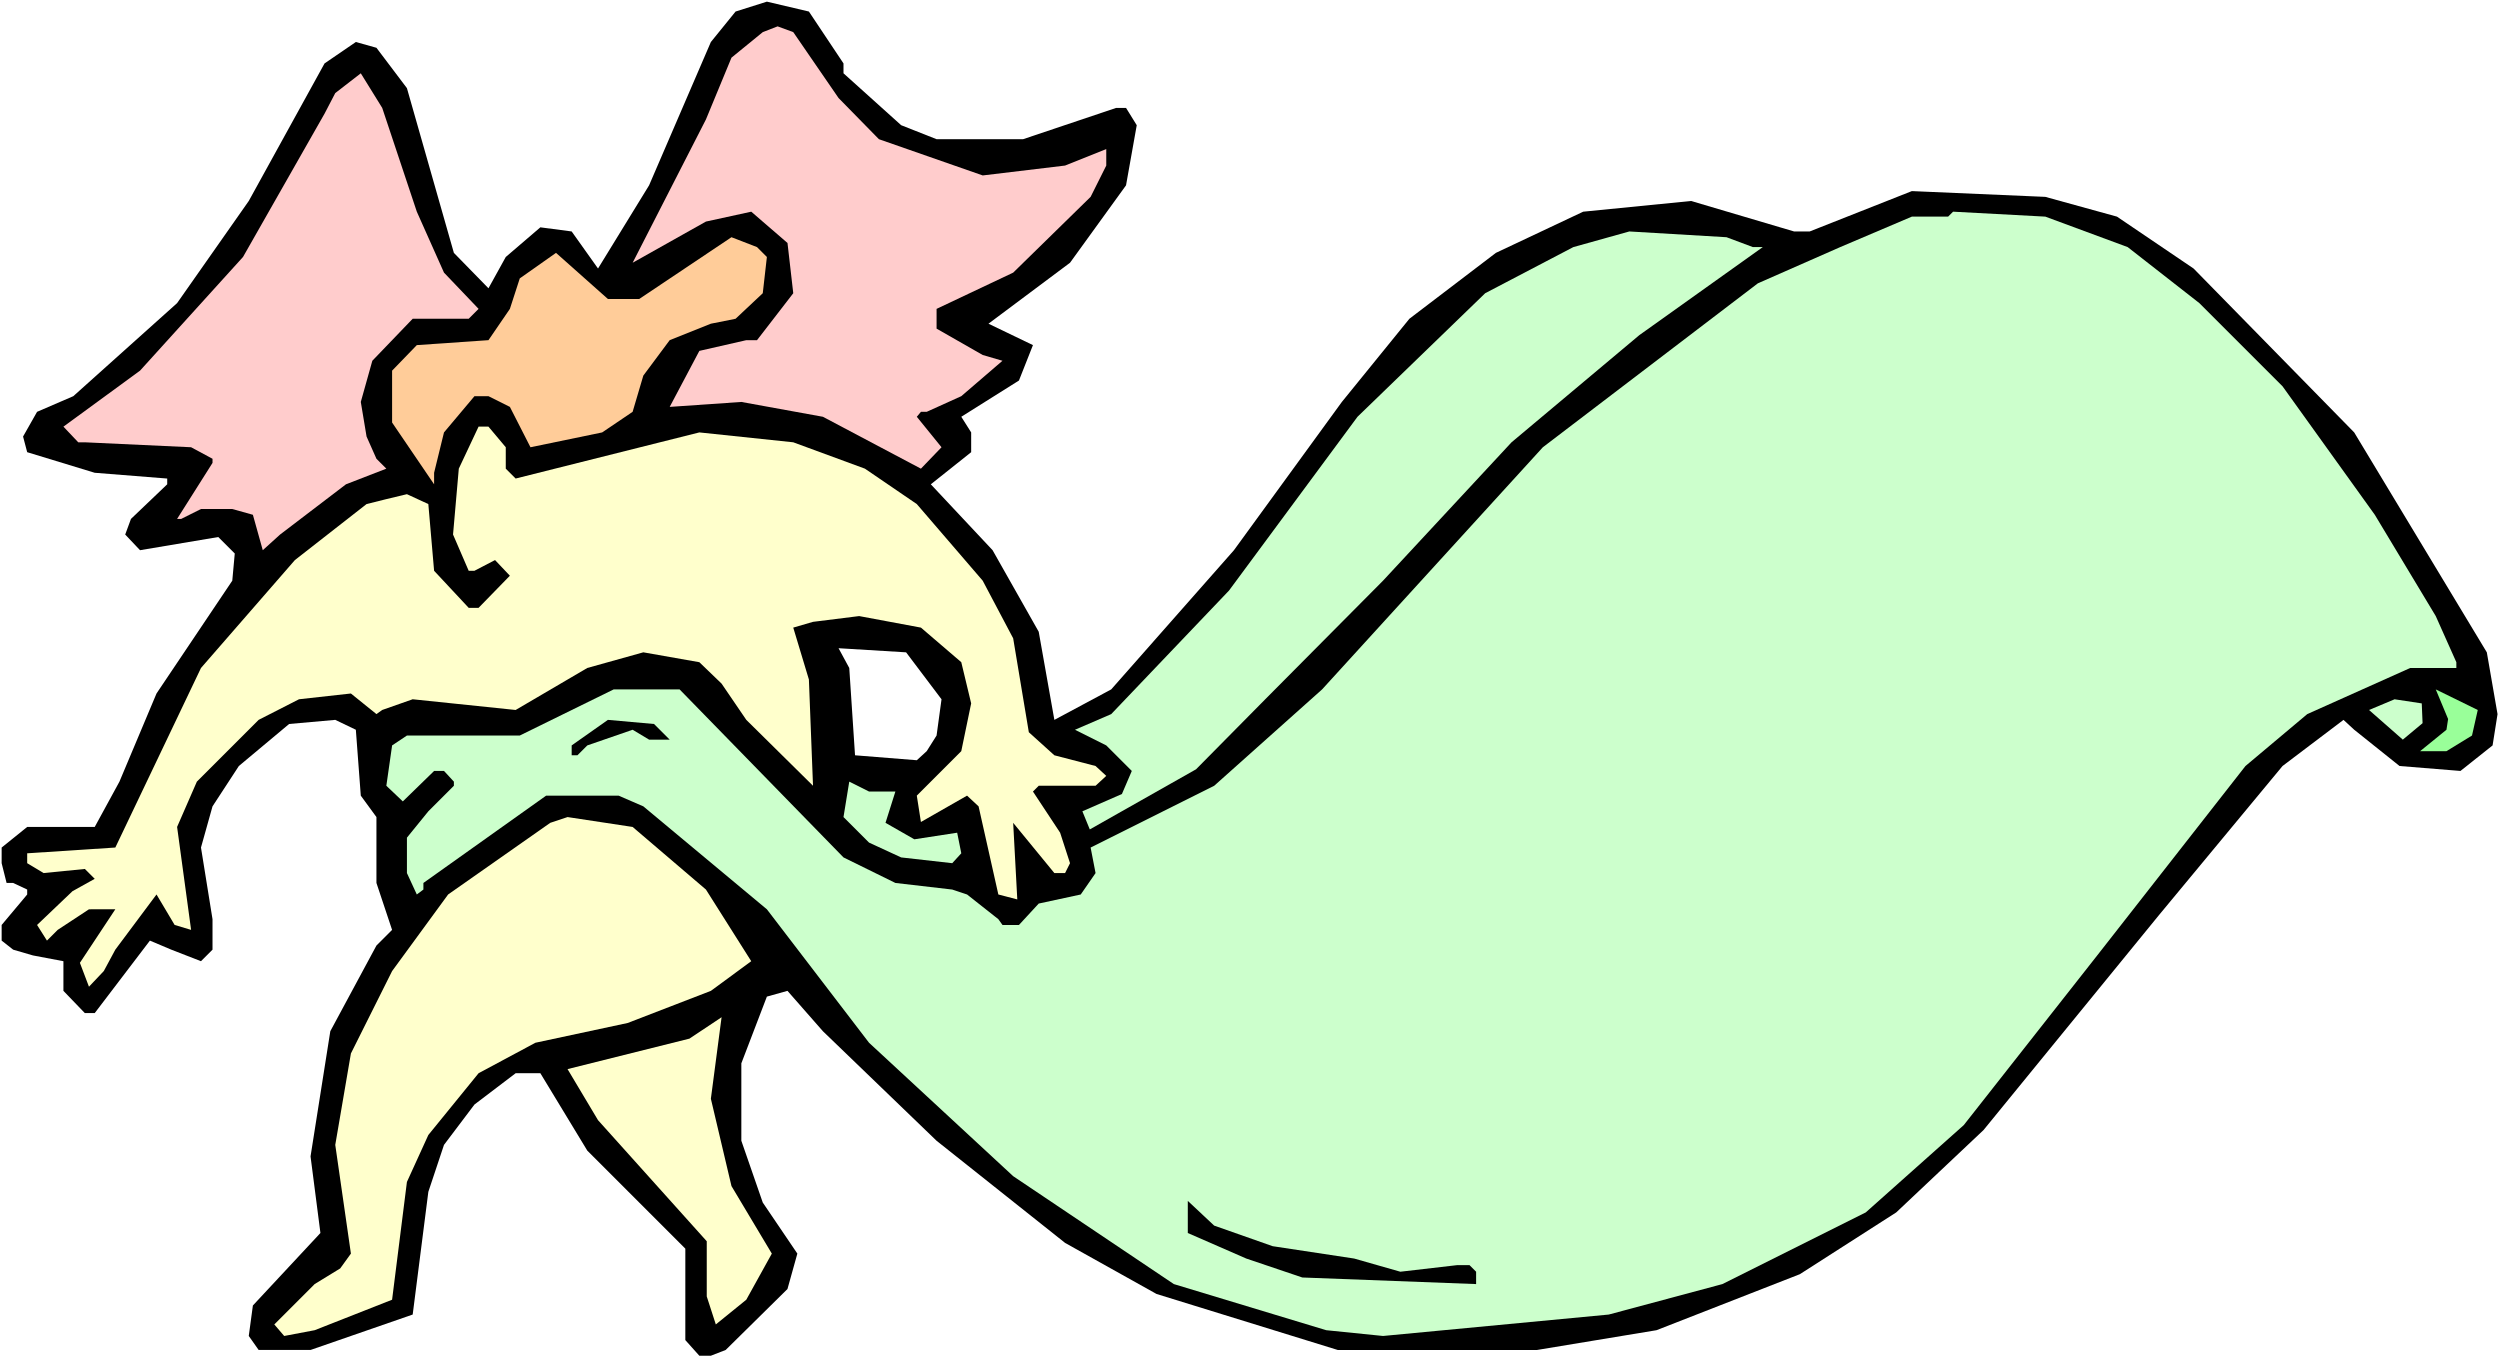
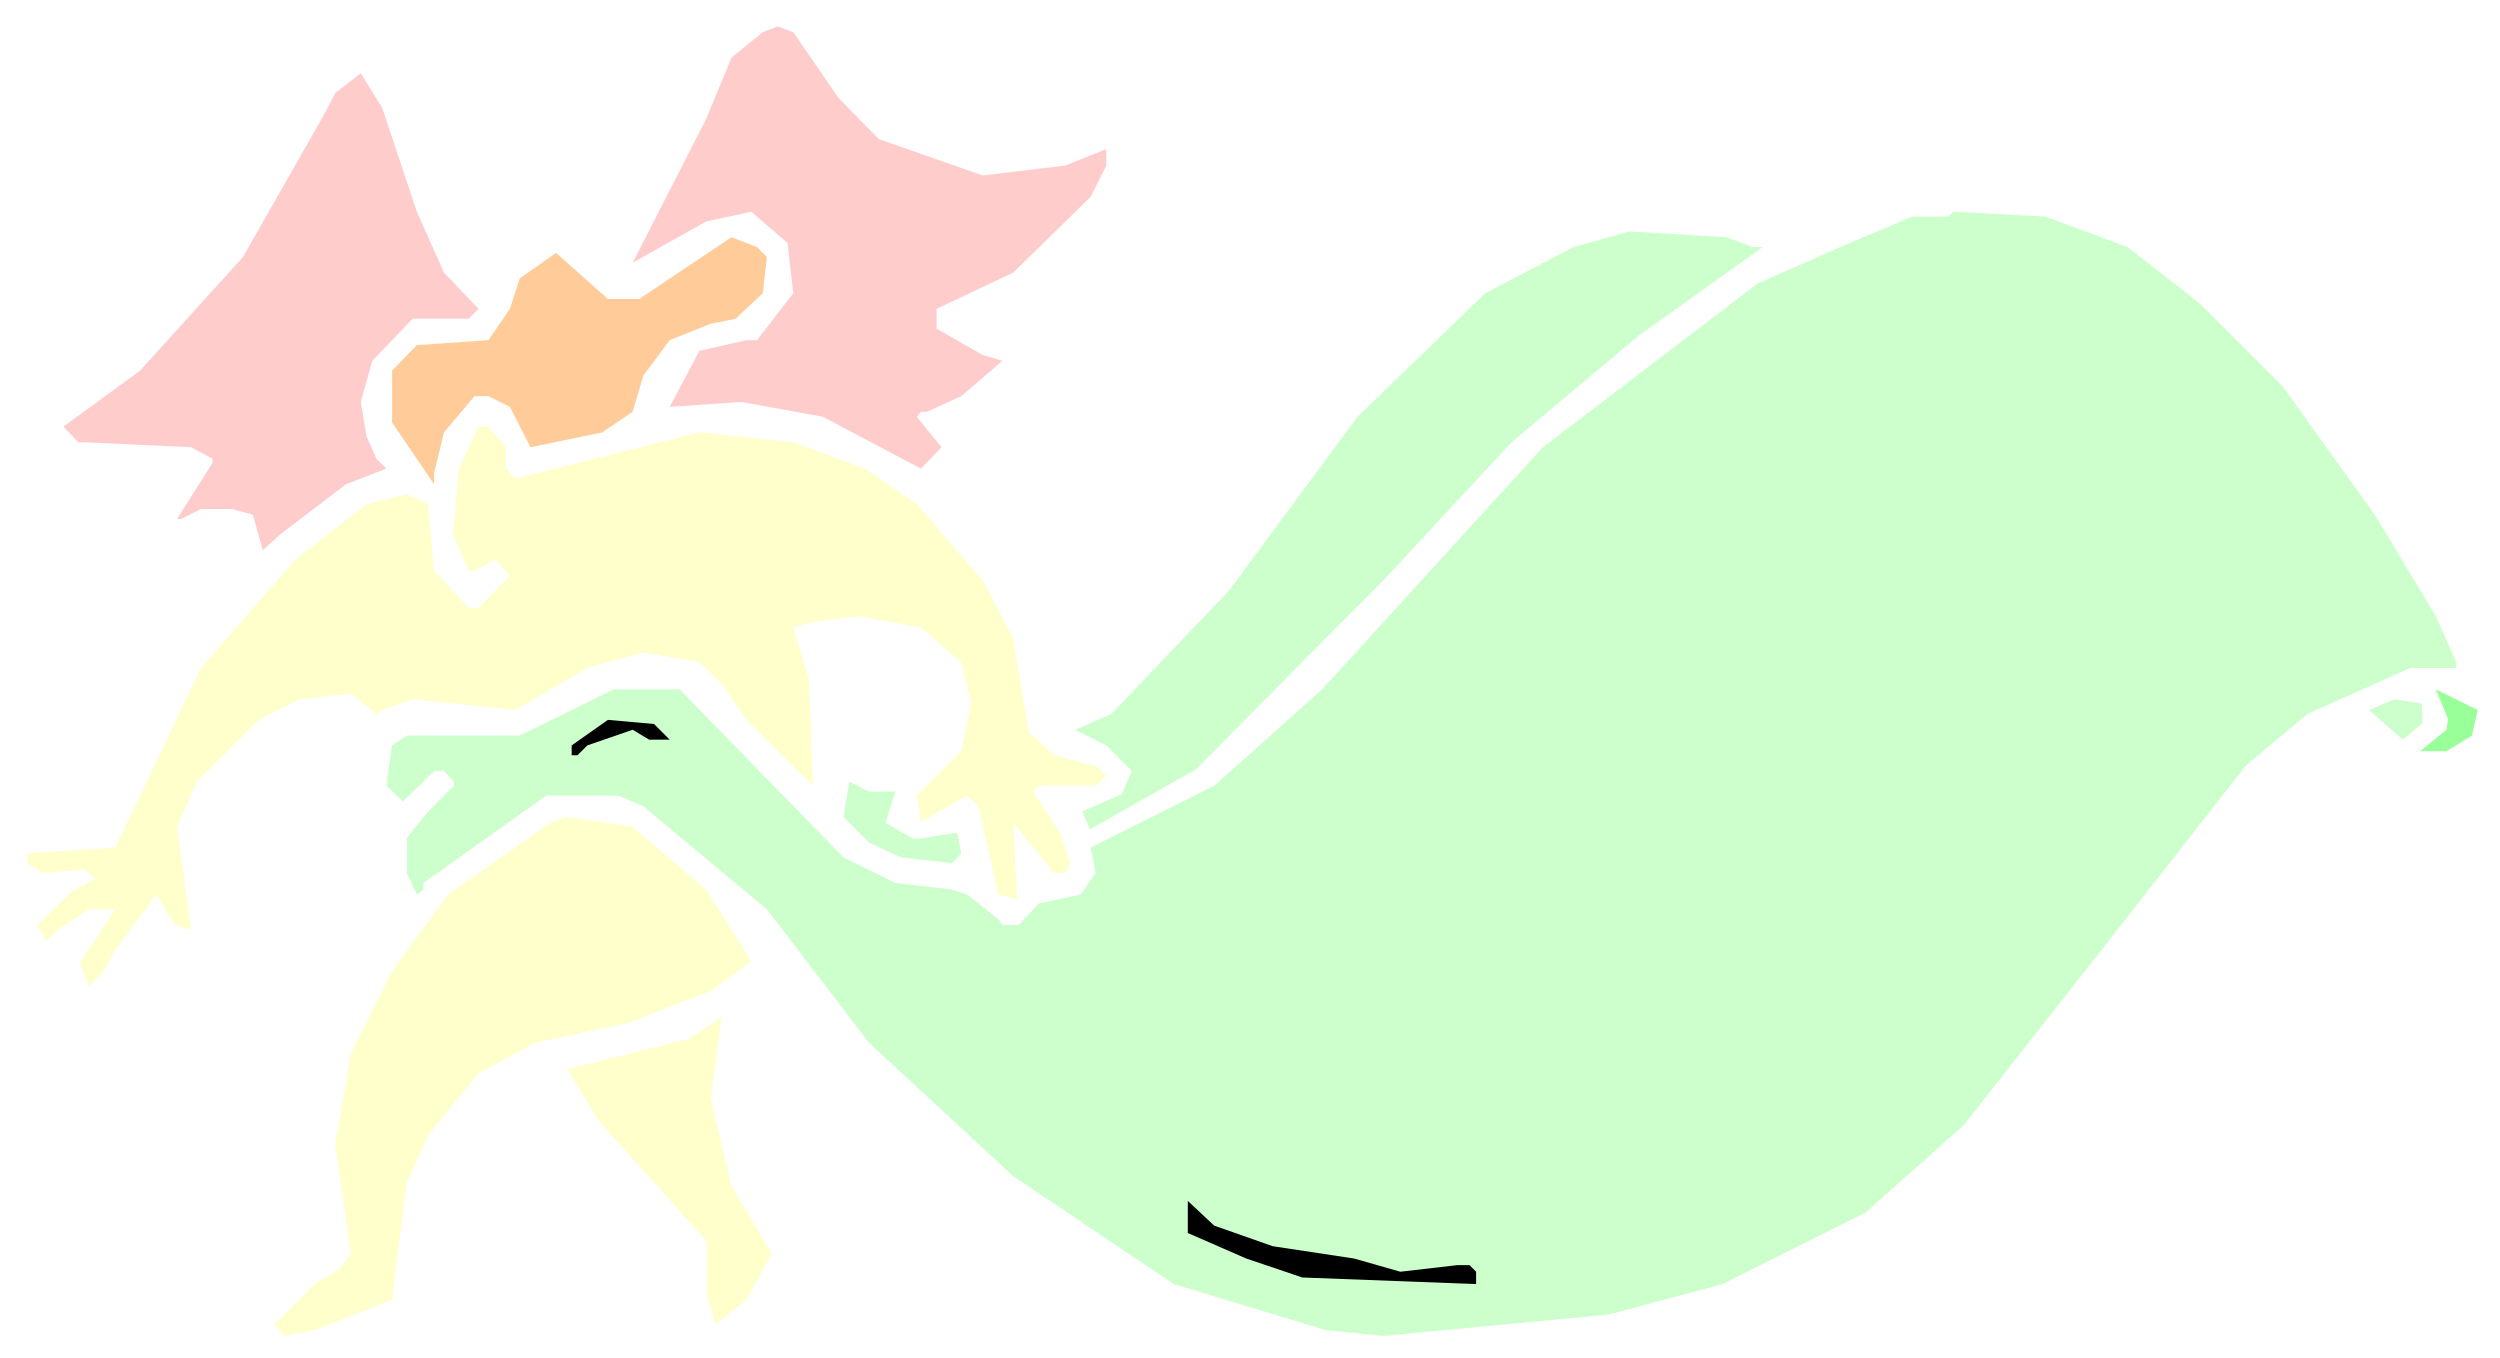
<svg xmlns="http://www.w3.org/2000/svg" xmlns:ns1="http://sodipodi.sourceforge.net/DTD/sodipodi-0.dtd" xmlns:ns2="http://www.inkscape.org/namespaces/inkscape" version="1.0" width="129.766mm" height="70.5mm" id="svg16" ns1:docname="Carrying Sign 22.wmf">
  <rect width="100%" height="100%" fill="#808080" stroke="none" />
  <ns1:namedview id="namedview16" pagecolor="#ffffff" bordercolor="#000000" borderopacity="0.25" ns2:showpageshadow="2" ns2:pageopacity="0.0" ns2:pagecheckerboard="0" ns2:deskcolor="#d1d1d1" ns2:document-units="mm" />
  <defs id="defs1">
    <pattern id="WMFhbasepattern" patternUnits="userSpaceOnUse" width="6" height="6" x="0" y="0" />
  </defs>
  <path style="fill:#ffffff;fill-opacity:1;fill-rule:evenodd;stroke:none" d="M 0,266.455 H 490.455 V 0 H 0 Z" id="path1" />
-   <path style="fill:#000000;fill-opacity:1;fill-rule:evenodd;stroke:none" d="m 165.478,12.442 v 1.939 l 11.312,10.18 6.949,2.747 h 16.968 l 18.261,-6.14 h 1.939 l 2.101,3.393 -2.101,11.796 -10.989,15.189 -15.998,11.957 8.726,4.201 -2.747,6.948 -11.312,7.11 1.939,3.07 v 3.878 l -7.918,6.302 12.12,12.927 9.05,15.997 3.07,17.29 11.15,-5.979 24.078,-27.308 21.17,-29.085 13.251,-16.32 16.968,-12.927 17.13,-8.079 21.17,-2.101 20.2,5.979 h 3.07 l 20.038,-7.918 26.179,1.131 14.059,3.878 15.029,10.18 31.512,32.156 26.018,43.143 2.101,12.119 -0.97,6.14 -6.302,5.009 -11.958,-0.97 -8.888,-7.11 -2.101,-1.939 -11.958,9.049 -24.24,29.247 -34.421,42.174 -17.13,16.159 -18.907,12.119 -28.118,10.988 -23.432,3.878 H 262.438 l -35.552,-10.988 -17.938,-10.018 -25.21,-20.037 -22.301,-21.491 -6.949,-7.918 -4.04,1.131 -5.01,13.088 v 15.189 l 4.202,12.119 6.787,10.018 -1.939,6.948 -12.12,11.957 -2.909,1.131 h -2.262 l -2.747,-3.07 V 244.964 l -19.23,-19.229 -9.211,-15.189 h -4.848 l -8.08,6.14 -5.979,7.918 -3.07,9.21 -3.07,24.076 -20.038,6.948 H 50.742 l -1.939,-2.747 0.808,-5.979 13.251,-14.22 -1.939,-15.027 3.878,-24.561 9.05,-16.805 3.07,-3.07 -3.07,-9.21 v -12.927 l -3.07,-4.201 -0.97,-12.927 -4.04,-1.939 -9.05,0.808 -9.858,8.241 -5.171,7.918 -2.262,8.079 2.262,14.058 v 5.979 l -2.262,2.262 -5.818,-2.262 -4.202,-1.777 -10.827,14.22 h -1.939 l -4.202,-4.363 v -5.817 l -5.979,-1.131 -3.878,-1.131 -2.262,-1.777 v -3.07 L 4.525,176.452 5.333,175.482 v -0.97 L 2.586,173.22 H 1.293 l -0.97,-3.878 v -3.07 L 5.333,162.232 h 13.251 l 4.848,-8.887 7.272,-17.29 14.867,-22.137 0.485,-5.332 -3.232,-3.232 -15.352,2.585 -2.909,-3.07 1.131,-3.07 7.11,-6.787 V 93.882 L 18.584,92.75 5.333,88.711 4.525,85.641 7.272,80.793 14.382,77.723 34.744,59.464 48.803,39.427 63.67,12.442 l 6.141,-4.201 4.04,1.131 5.979,7.918 9.211,32.317 6.787,6.948 3.394,-6.14 6.787,-5.817 6.141,0.808 5.171,7.271 10.019,-16.32 12.12,-28.116 4.848,-5.979 6.141,-1.939 8.242,1.939 z" id="path2" />
  <path style="fill:#ffcccc;fill-opacity:1;fill-rule:evenodd;stroke:none" d="m 164.509,19.229 7.918,8.079 20.362,7.11 16.16,-1.939 8.08,-3.232 v 3.232 l -3.07,6.14 -15.19,14.866 -15.029,7.11 v 3.878 l 9.05,5.171 3.878,1.131 -8.08,6.948 -6.787,3.07 h -1.131 l -0.808,0.97 4.848,5.979 -4.04,4.201 -19.23,-10.18 -15.998,-2.909 -14.059,0.97 5.818,-10.988 9.211,-2.101 h 2.101 l 7.11,-9.21 -1.131,-9.857 -7.11,-6.14 -8.888,1.939 -14.382,8.079 14.382,-28.116 5.01,-12.119 6.141,-5.009 2.909,-1.131 3.07,1.131 z" id="path3" />
  <path style="fill:#ffcccc;fill-opacity:1;fill-rule:evenodd;stroke:none" d="m 81.77,41.528 5.333,11.957 6.787,7.11 -1.939,1.939 H 80.962 l -7.918,8.241 -2.262,8.079 1.131,6.787 1.939,4.363 1.939,1.939 -7.918,3.07 -12.928,9.857 -3.394,3.07 -1.939,-6.948 -4.04,-1.131 H 39.43 L 35.552,101.799 H 34.744 L 41.693,90.811 V 90.003 L 37.491,87.741 16.645,86.772 H 15.352 L 12.443,83.702 27.472,72.714 47.672,50.415 63.67,22.299 l 2.101,-4.04 5.01,-3.878 4.202,6.787 z" id="path4" />
  <path style="fill:#ccffcc;fill-opacity:1;fill-rule:evenodd;stroke:none" d="m 417.412,48.476 14.059,10.988 16.322,16.32 18.099,25.207 11.958,19.875 4.04,9.049 v 1.131 h -9.05 l -20.2,9.049 -12.12,10.18 -29.088,37.165 -26.179,33.287 -19.23,17.128 -28.118,14.058 -22.301,5.979 -44.278,4.201 -11.15,-1.131 -29.896,-9.049 -31.512,-21.168 -28.28,-26.177 -20.038,-26.177 -24.24,-20.198 -4.848,-2.101 h -14.221 l -24.078,17.128 v 1.293 l -1.293,0.97 -1.939,-4.201 v -6.948 l 4.202,-5.171 5.01,-5.009 v -0.808 l -1.939,-2.101 h -1.939 l -6.141,5.979 -3.232,-3.07 1.131,-7.918 2.909,-1.939 h 22.139 l 18.422,-9.049 h 12.928 l 32.158,32.964 10.181,5.009 11.15,1.293 2.909,0.97 6.141,4.848 0.808,1.131 h 3.232 l 3.878,-4.201 8.242,-1.777 2.909,-4.201 -0.97,-5.009 24.24,-12.119 21.17,-18.906 43.309,-47.506 42.178,-32.156 16.16,-7.11 14.059,-5.979 h 7.11 l 0.97,-0.97 18.099,0.97 z" id="path5" />
  <path style="fill:#ccffcc;fill-opacity:1;fill-rule:evenodd;stroke:none" d="m 343.884,48.476 h 1.939 l -24.24,17.29 -25.048,21.006 -25.21,27.146 -23.109,23.268 -13.574,13.735 -20.846,11.796 -1.454,-3.555 7.757,-3.393 1.939,-4.524 -5.01,-5.009 -6.141,-3.07 7.11,-3.07 23.109,-24.238 25.21,-34.095 25.048,-24.238 17.291,-9.049 10.989,-3.07 19.069,1.131 z" id="path6" />
  <path style="fill:#ffcc99;fill-opacity:1;fill-rule:evenodd;stroke:none" d="m 150.449,50.415 -0.808,7.11 -5.333,5.009 -4.848,0.97 -8.08,3.232 -5.171,6.948 -2.101,7.11 -5.979,4.04 -14.059,2.909 -4.04,-7.918 -4.202,-2.101 h -2.747 l -5.979,7.11 -1.939,7.918 v 2.262 L 76.922,82.894 V 72.714 l 4.848,-5.009 14.059,-0.97 4.202,-6.14 1.939,-5.979 7.11,-5.009 10.181,9.049 h 6.141 l 18.099,-12.119 5.01,1.939 z" id="path7" />
  <path style="fill:#ffffcc;fill-opacity:1;fill-rule:evenodd;stroke:none" d="m 99.222,87.741 v 4.201 l 1.939,1.939 36.037,-9.049 18.422,1.939 14.059,5.171 10.181,6.948 12.928,15.028 5.979,11.311 3.07,18.421 5.01,4.524 8.08,2.101 2.101,1.939 -2.101,1.939 h -11.15 l -1.131,1.131 5.333,8.079 1.939,5.979 -0.97,1.939 h -2.101 l -8.08,-9.857 0.808,15.028 -3.717,-0.97 -3.878,-17.29 -2.262,-2.101 -9.05,5.171 -0.808,-5.171 8.726,-8.726 1.939,-9.372 -1.939,-8.079 -7.918,-6.787 -12.12,-2.262 -9.05,1.131 -3.878,1.131 3.07,10.18 0.808,20.845 -13.09,-12.927 -4.848,-7.11 -4.363,-4.201 -10.989,-1.939 -10.989,3.07 -14.059,8.241 -20.2,-2.101 -5.979,2.101 -1.131,0.808 -5.01,-4.04 -10.181,1.131 -7.918,4.04 -12.12,12.119 -3.878,8.887 2.747,20.198 -3.232,-0.97 -3.555,-5.979 -8.08,10.826 -2.262,4.201 -2.909,3.07 -1.778,-4.686 6.949,-10.503 H 17.453 l -6.141,4.04 -2.101,2.101 -1.939,-3.07 6.949,-6.625 4.363,-2.424 -1.939,-1.939 -8.08,0.808 -3.232,-1.939 v -1.939 l 17.291,-1.131 16.806,-35.226 18.422,-21.168 14.059,-10.988 3.878,-0.97 4.04,-0.97 4.202,1.939 1.131,13.088 6.787,7.271 h 1.939 l 6.141,-6.302 -2.909,-3.07 -4.04,2.101 h -1.131 l -3.07,-7.11 1.131,-12.927 3.878,-8.241 h 1.939 z" id="path8" />
-   <path style="fill:#ffffff;fill-opacity:1;fill-rule:evenodd;stroke:none" d="m 184.709,137.187 -0.97,7.11 -1.939,3.07 -1.939,1.777 -12.12,-0.97 -1.131,-17.128 -2.101,-3.878 13.251,0.808 z" id="path9" />
  <path style="fill:#99ff99;fill-opacity:1;fill-rule:evenodd;stroke:none" d="m 484.961,144.296 -5.01,3.07 h -5.171 l 5.171,-4.201 0.323,-2.101 -2.424,-5.817 8.242,4.04 z" id="path10" />
  <path style="fill:#ccffcc;fill-opacity:1;fill-rule:evenodd;stroke:none" d="m 475.265,141.873 -3.878,3.232 -6.626,-5.817 5.01,-2.101 5.333,0.808 z" id="path11" />
  <path style="fill:#000000;fill-opacity:1;fill-rule:evenodd;stroke:none" d="m 131.381,145.104 h -4.04 l -3.232,-1.939 -8.888,3.07 -1.939,1.939 h -1.131 v -1.939 l 7.11,-5.009 9.05,0.808 z" id="path12" />
  <path style="fill:#ccffcc;fill-opacity:1;fill-rule:evenodd;stroke:none" d="m 175.659,155.284 -1.939,6.14 5.656,3.232 8.403,-1.293 0.808,4.04 -1.778,1.939 -10.019,-1.131 -6.302,-2.909 -5.01,-5.009 1.131,-6.948 3.878,1.939 z" id="path13" />
  <path style="fill:#ffffcc;fill-opacity:1;fill-rule:evenodd;stroke:none" d="m 138.491,174.513 8.888,14.058 -7.918,5.817 -16.322,6.302 -18.099,3.878 -11.15,5.979 -9.858,12.119 -4.202,9.21 -2.909,23.107 -15.19,5.979 -5.979,1.131 -1.939,-2.262 7.918,-7.918 5.01,-3.07 2.101,-2.909 -3.07,-21.329 3.07,-17.936 8.08,-16.159 10.989,-15.028 20.038,-14.058 3.394,-1.131 12.766,1.939 z" id="path14" />
  <path style="fill:#ffffcc;fill-opacity:1;fill-rule:evenodd;stroke:none" d="m 143.501,232.684 7.918,13.25 -5.01,9.049 -5.979,4.848 -1.778,-5.494 v -10.826 l -21.331,-23.753 -5.979,-10.018 23.917,-5.979 6.302,-4.201 -2.101,15.997 z" id="path15" />
  <path style="fill:#000000;fill-opacity:1;fill-rule:evenodd;stroke:none" d="m 249.672,244.48 15.998,2.424 9.05,2.585 11.15,-1.293 h 2.424 l 1.293,1.293 v 2.424 l -34.098,-1.293 -10.989,-3.716 -11.474,-5.009 v -6.302 l 5.171,4.848 z" id="path16" />
</svg>